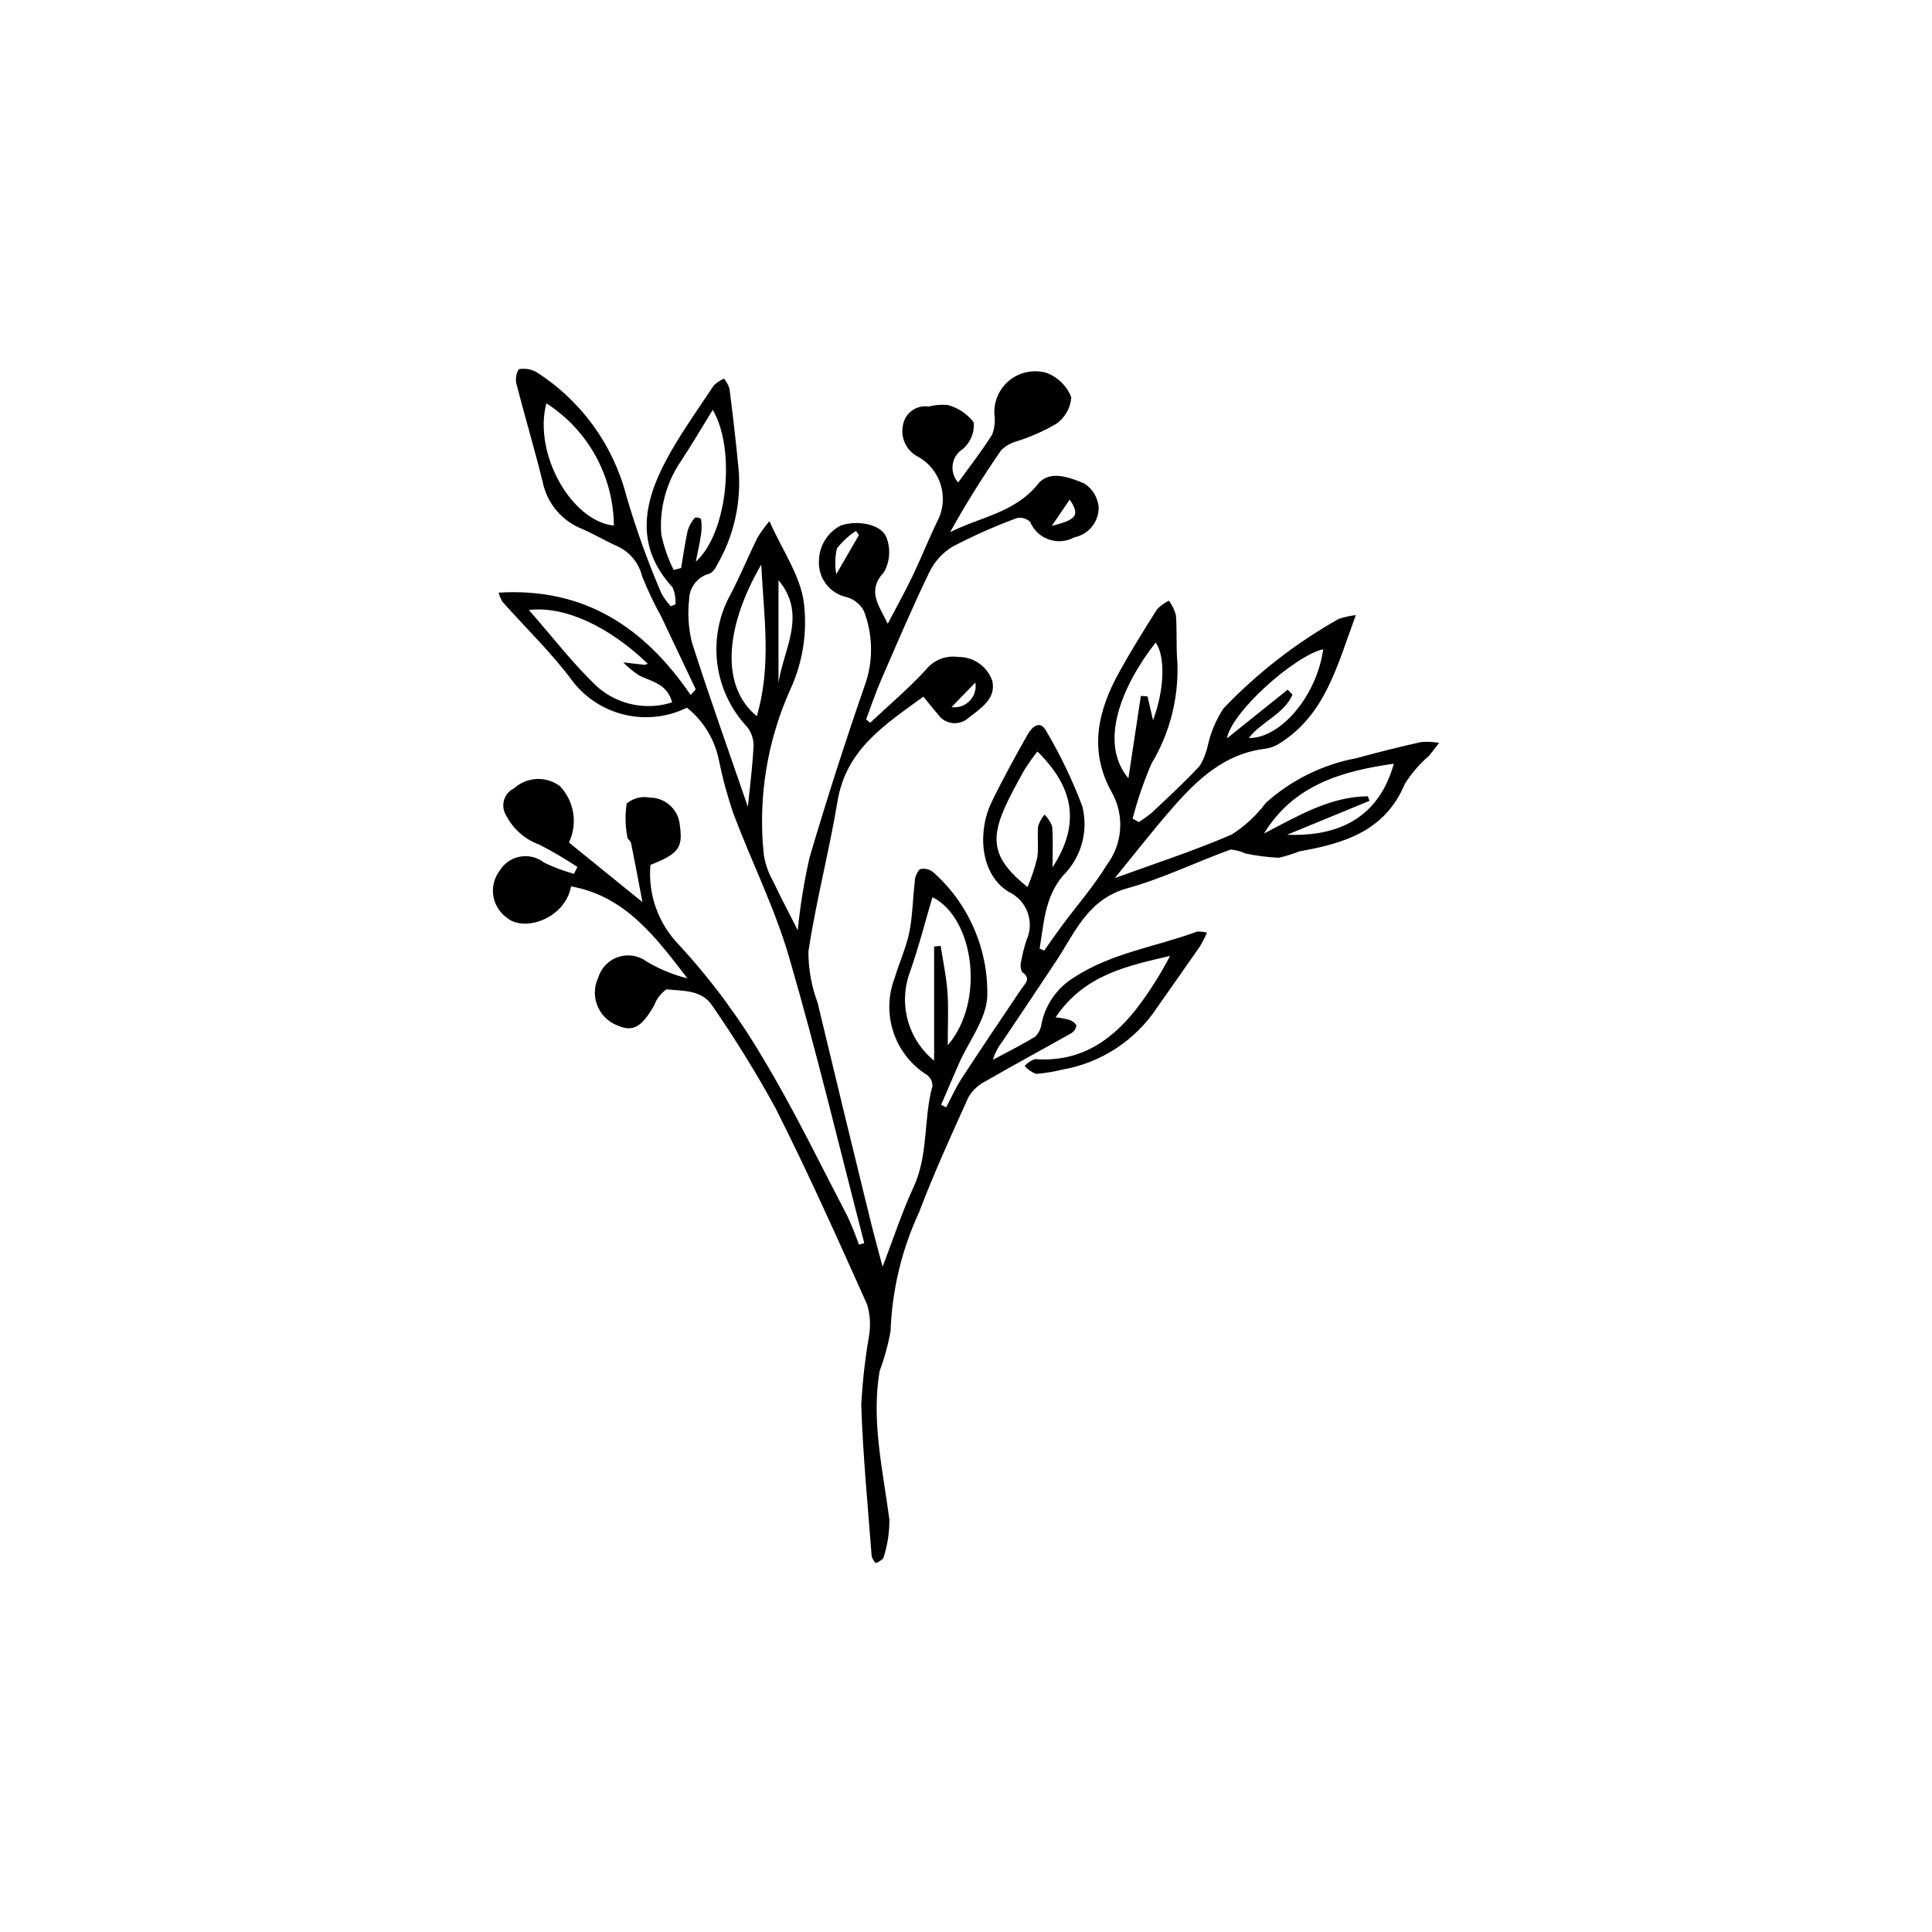
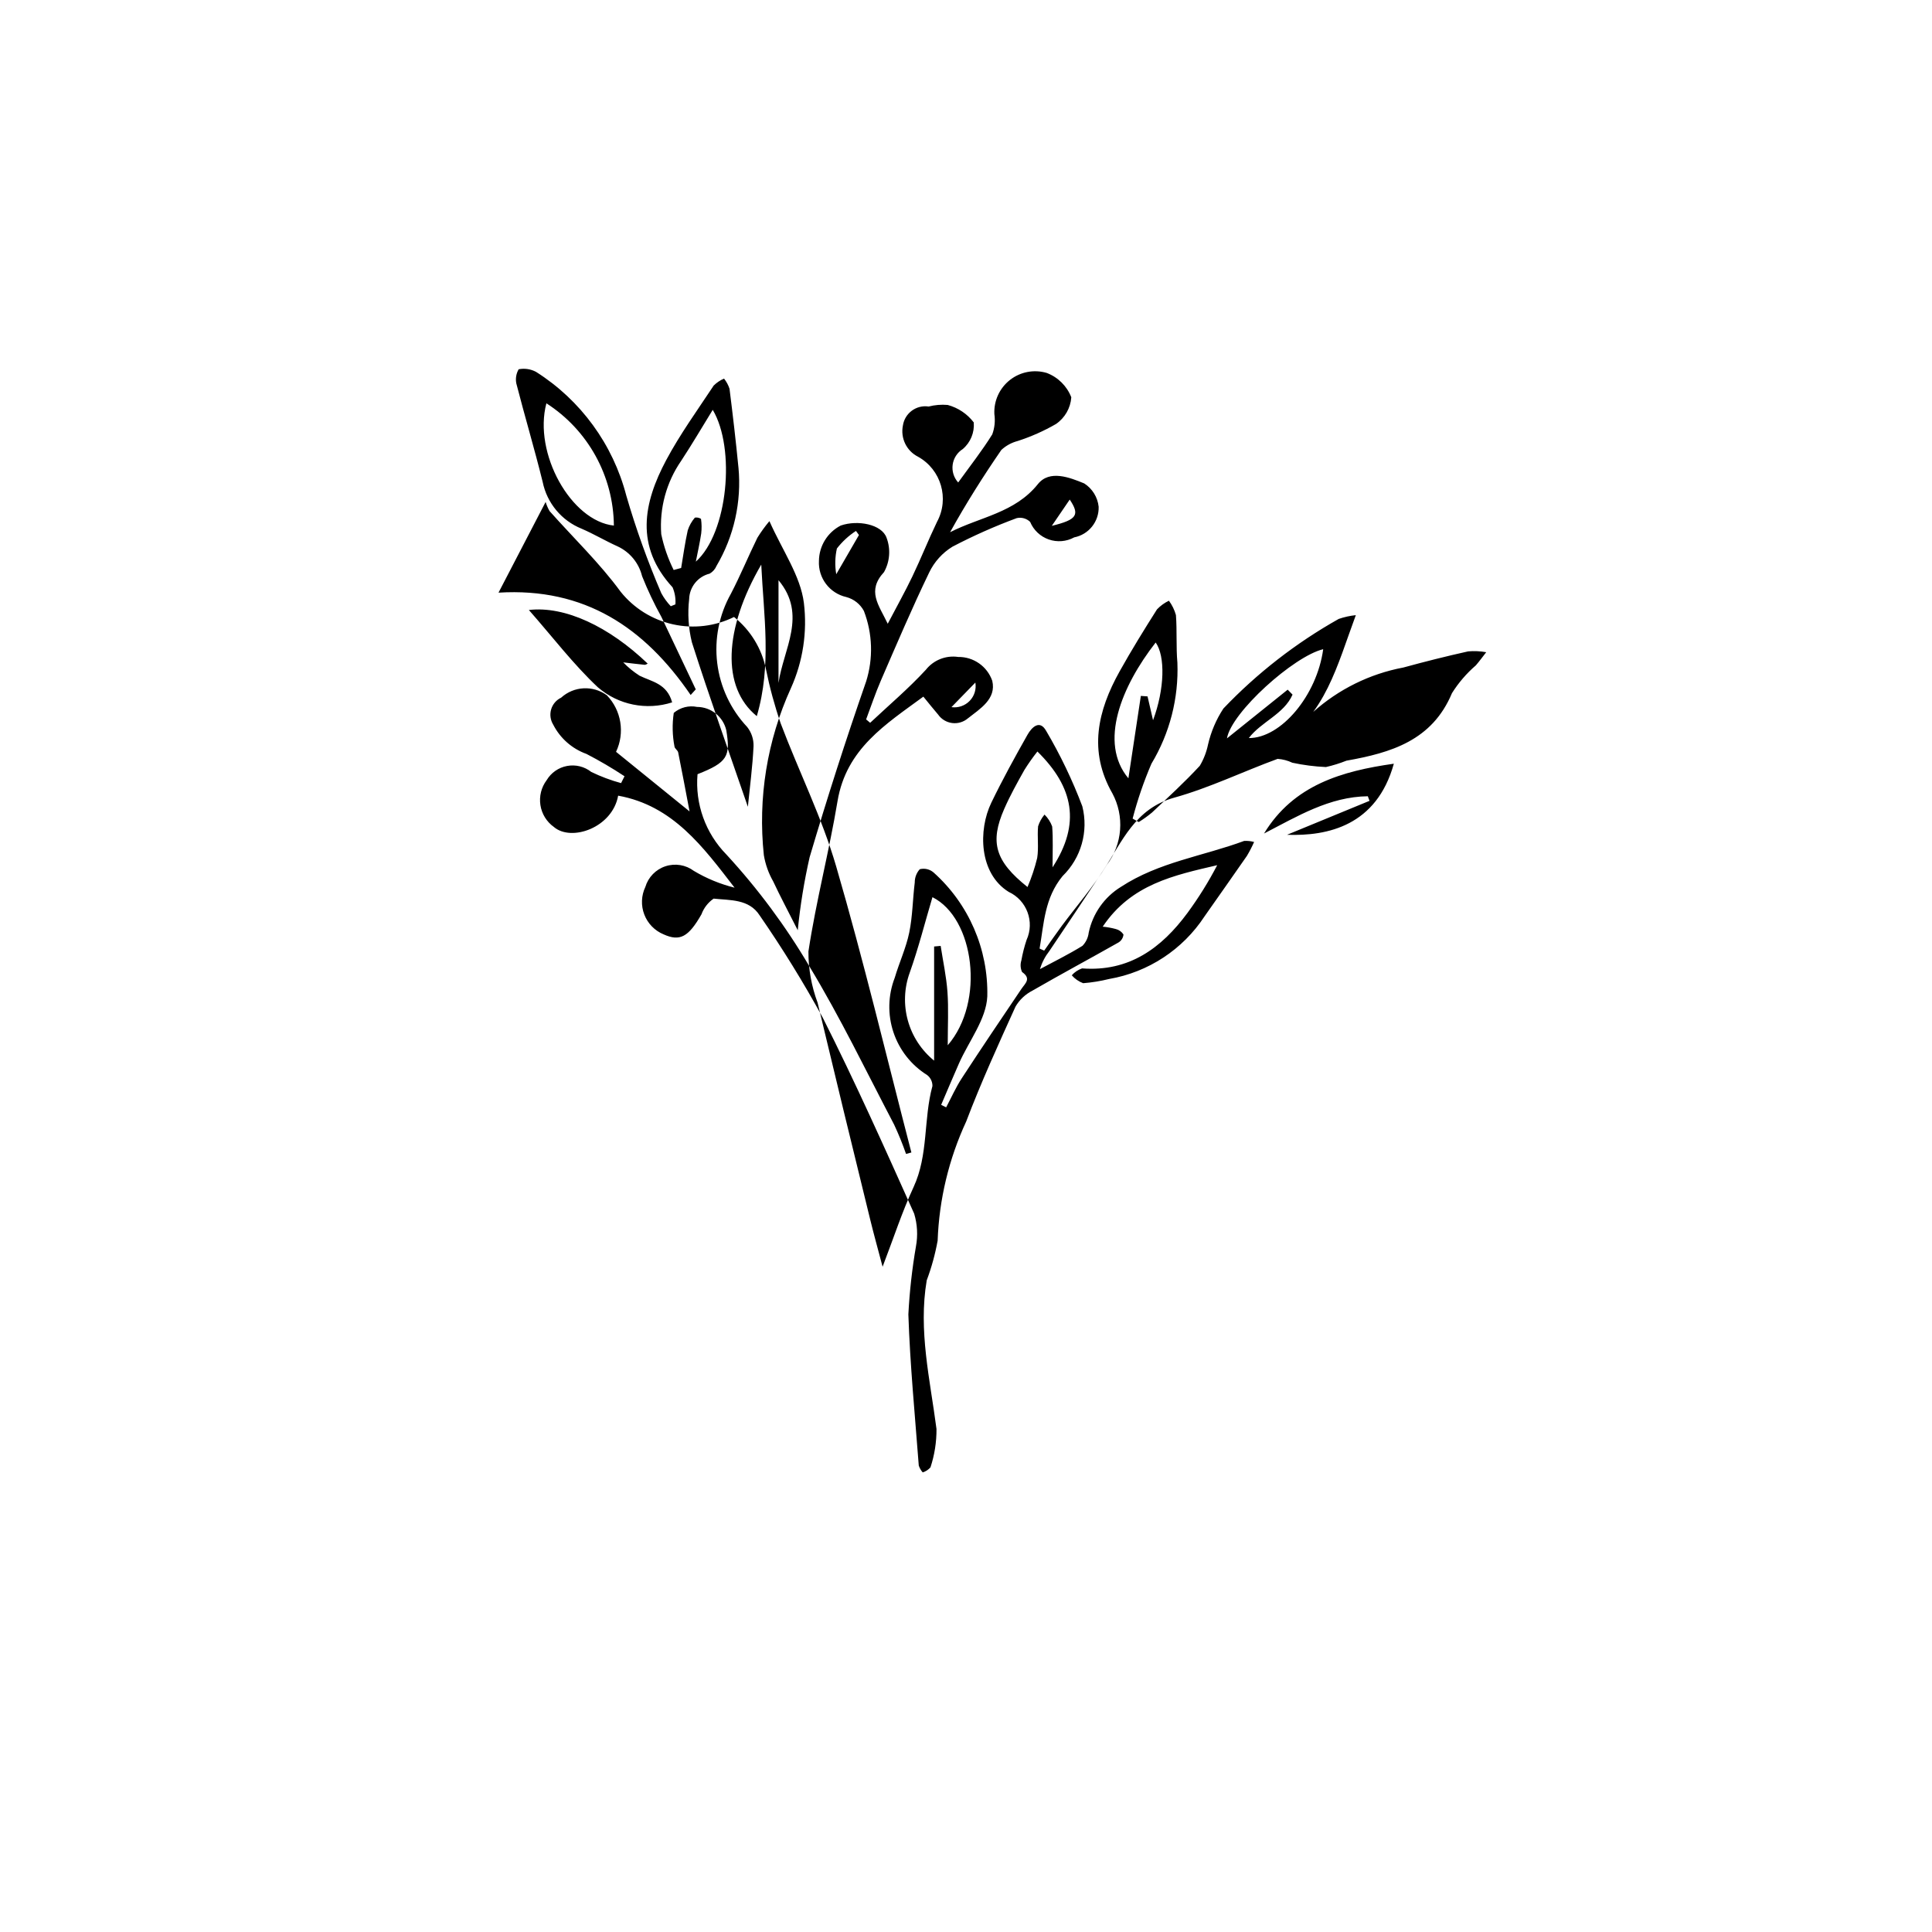
<svg xmlns="http://www.w3.org/2000/svg" fill="#000000" width="800px" height="800px" version="1.1" viewBox="144 144 512 512">
-   <path d="m276.11 301.06c22.836-1.406 38.703 9.25 50.922 27.121l1.352-1.492c-3.035-6.398-6.066-12.801-9.105-19.199v0.004c-1.934-3.492-3.644-7.102-5.121-10.809-0.852-3.484-3.242-6.387-6.496-7.894-3.227-1.449-6.285-3.281-9.535-4.68-5.305-2.137-9.18-6.797-10.316-12.402-2.16-8.75-4.75-17.398-6.992-26.133h0.004c-0.246-1.273-0.023-2.594 0.629-3.715 1.566-0.309 3.191-0.066 4.598 0.684 11.844 7.5 20.391 19.219 23.922 32.785 2.559 8.801 5.656 17.434 9.273 25.852 0.684 1.266 1.527 2.43 2.519 3.473l1.227-0.488c0.113-1.547-0.145-3.098-0.754-4.519-9.988-10.836-7.762-22.344-1.676-33.738 3.668-6.863 8.277-13.227 12.578-19.738l-0.004 0.004c0.793-0.781 1.723-1.406 2.742-1.844 0.641 0.805 1.133 1.715 1.453 2.691 0.875 6.953 1.688 13.914 2.367 20.891h0.004c0.852 9.074-1.184 18.191-5.812 26.043-0.363 0.867-1 1.59-1.812 2.059-3.129 0.766-5.356 3.531-5.445 6.75-0.438 3.828-0.195 7.703 0.723 11.445 4.664 14.605 9.836 29.047 14.836 43.59 0.523-5.227 1.238-10.613 1.504-16.023 0.059-1.848-0.535-3.66-1.676-5.113-4.387-4.66-7.172-10.602-7.949-16.953-0.777-6.356 0.492-12.789 3.629-18.371 2.516-4.836 4.598-9.898 6.996-14.797h-0.004c0.961-1.559 2.035-3.043 3.211-4.441 3.488 7.848 8.234 14.512 9.133 21.66 0.938 7.711-0.25 15.531-3.438 22.613-6.309 13.848-8.785 29.133-7.168 44.262 0.41 2.434 1.242 4.773 2.461 6.914 1.867 3.988 3.945 7.879 6.519 12.965h0.004c0.645-6.504 1.695-12.957 3.141-19.328 4.621-15.637 9.609-31.16 14.969-46.57h0.004c1.926-6.129 1.719-12.734-0.594-18.73-0.977-1.809-2.656-3.133-4.644-3.664-4.434-0.996-7.5-5.043-7.262-9.582 0.039-3.949 2.266-7.559 5.777-9.371 4.484-1.559 10.906-0.336 12.152 3.258 1.117 2.977 0.871 6.293-0.676 9.07-4.625 5.023-1.426 8.648 0.98 13.699 2.418-4.621 4.606-8.52 6.531-12.543 2.285-4.769 4.231-9.699 6.527-14.461 3.336-6.16 1.09-13.859-5.031-17.262-3.047-1.539-4.688-4.922-4.008-8.266 0.492-3.273 3.543-5.527 6.816-5.035 1.648-0.422 3.352-0.562 5.047-0.418 2.754 0.734 5.188 2.363 6.914 4.629 0.223 2.688-0.863 5.316-2.914 7.062-1.461 0.918-2.441 2.434-2.676 4.144-0.234 1.711 0.301 3.434 1.465 4.711 3.16-4.383 6.336-8.414 9.027-12.746 0.633-1.719 0.824-3.57 0.559-5.383-0.172-3.504 1.367-6.867 4.125-9.035 2.754-2.164 6.391-2.859 9.75-1.867 2.988 1.133 5.356 3.481 6.512 6.457-0.199 2.848-1.691 5.453-4.047 7.07-3.219 1.859-6.629 3.375-10.172 4.516-1.613 0.422-3.098 1.23-4.32 2.363-4.828 7.012-9.375 14.211-13.582 21.805 7.949-4.059 17.148-5.109 23.27-12.75 3.098-3.867 8.406-1.77 12.301-0.168h-0.004c2.133 1.375 3.535 3.641 3.805 6.164 0.121 3.93-2.625 7.367-6.481 8.121-2.074 1.133-4.527 1.332-6.754 0.547-2.227-0.781-4.016-2.469-4.922-4.648-0.938-0.914-2.273-1.289-3.551-1-5.828 2.156-11.512 4.68-17.02 7.559-2.684 1.641-4.836 4.027-6.191 6.867-4.539 9.398-8.629 19.016-12.785 28.594-1.465 3.371-2.625 6.875-3.922 10.32l1.07 0.902c4.957-4.656 10.172-9.07 14.766-14.059 2.047-2.582 5.312-3.871 8.566-3.391 4.055-0.059 7.688 2.484 9.023 6.312 1.148 4.84-3.266 7.438-6.457 9.961h-0.004c-1.152 0.98-2.668 1.43-4.172 1.238-1.504-0.195-2.856-1.012-3.723-2.258-1.211-1.395-2.352-2.848-3.902-4.738-9.938 7.309-20.43 13.785-22.746 27.711-2.215 13.324-5.684 26.441-7.707 39.789h-0.004c-0.02 4.644 0.805 9.254 2.43 13.605 4.59 19.191 9.238 38.367 13.953 57.527 0.945 3.867 2.019 7.707 3.273 12.453 2.93-7.629 5.164-14.555 8.207-21.105 3.973-8.566 2.594-17.996 5-26.785v0.004c0.02-1.133-0.496-2.211-1.391-2.906-4.211-2.625-7.371-6.637-8.941-11.344-1.57-4.707-1.449-9.812 0.34-14.438 1.188-4.023 3-7.898 3.844-11.98 0.895-4.336 0.914-8.848 1.461-13.262-0.012-1.305 0.461-2.562 1.328-3.531 1.289-0.328 2.652-0.004 3.66 0.859 9.324 8.336 14.527 20.336 14.238 32.84-0.266 6.035-4.906 11.875-7.527 17.816-1.602 3.625-3.133 7.281-4.699 10.926l1.324 0.664c1.363-2.57 2.543-5.262 4.125-7.688 5.18-7.941 10.484-15.801 15.789-23.656 1.023-1.516 2.742-2.738 0.203-4.523-0.441-0.965-0.508-2.055-0.188-3.066 0.328-1.84 0.789-3.652 1.379-5.426 2.191-4.828 0.07-10.523-4.746-12.746-7.879-4.894-8.09-16.406-4.594-23.633 2.965-6.129 6.25-12.109 9.605-18.035 1.066-1.883 3.211-4.113 4.934-0.98h0.004c3.758 6.375 6.961 13.059 9.578 19.98 1.676 6.656-0.32 13.699-5.238 18.488-4.801 5.848-4.93 12.578-6.09 19.207l1.219 0.543c1.562-2.203 3.09-4.438 4.699-6.606 3.988-5.367 8.438-10.453 11.914-16.133 2.023-2.684 3.238-5.891 3.496-9.242 0.262-3.352-0.441-6.707-2.027-9.672-6.426-11.211-3.914-21.914 1.906-32.348 3.117-5.586 6.484-11.035 9.91-16.438 0.902-0.945 1.973-1.723 3.156-2.289 0.844 1.141 1.473 2.43 1.859 3.801 0.316 4.195 0.016 8.441 0.387 12.629v-0.004c0.363 9.406-2.027 18.707-6.879 26.77-2.027 4.715-3.691 9.574-4.984 14.543l1.625 0.918c1.227-0.758 2.394-1.598 3.504-2.519 4.297-4.059 8.668-8.059 12.672-12.391 1.035-1.742 1.773-3.644 2.18-5.625 0.781-3.398 2.16-6.633 4.07-9.547 8.953-9.391 19.25-17.391 30.559-23.746 1.469-0.508 2.992-0.844 4.539-1.004-4.988 13.418-8.031 26.477-20.402 34.102h-0.004c-1.055 0.668-2.242 1.105-3.481 1.285-10.918 1.27-18.211 8.238-24.926 15.953-5.281 6.066-10.223 12.426-15.066 18.344 10.207-3.723 20.812-7.141 30.988-11.547h-0.004c3.504-2.223 6.574-5.07 9.055-8.398 6.758-6.059 15.047-10.152 23.965-11.828 5.684-1.555 11.402-2.996 17.152-4.273 1.602-0.141 3.211-0.066 4.793 0.219-0.914 1.164-1.781 2.371-2.75 3.488-2.461 2.125-4.594 4.606-6.324 7.359-5.262 12.578-16.152 15.797-27.957 17.898h-0.004c-1.77 0.703-3.59 1.27-5.445 1.688-2.996-0.133-5.973-0.516-8.902-1.145-1.223-0.582-2.547-0.93-3.902-1.02-9.164 3.348-18.035 7.676-27.395 10.277-10.422 2.894-13.789 11.66-18.816 19.281-4.723 7.156-9.512 14.262-14.289 21.379v-0.004c-1.113 1.43-1.957 3.051-2.488 4.785 3.777-2.027 7.633-3.918 11.27-6.172 0.93-0.953 1.512-2.188 1.66-3.508 1.062-5.039 4.148-9.426 8.539-12.121 10.055-6.586 21.777-8.141 32.656-12.176 0.887-0.047 1.777 0.047 2.633 0.281-0.559 1.266-1.195 2.496-1.906 3.688-3.715 5.371-7.496 10.691-11.242 16.043h0.004c-5.769 8.789-14.918 14.789-25.277 16.578-2.258 0.559-4.562 0.934-6.883 1.117-1.164-0.438-2.203-1.156-3.016-2.098 0.738-0.832 1.676-1.461 2.723-1.824 12.445 0.945 21.039-5.348 27.957-14.723 2.938-4.004 5.566-8.227 7.859-12.629-11.391 2.672-22.758 4.996-30.336 16.289l0.004 0.004c1.172 0.109 2.336 0.32 3.477 0.629 0.832 0.211 1.551 0.727 2.019 1.445-0.082 0.875-0.57 1.664-1.324 2.117-7.57 4.289-15.246 8.398-22.781 12.75v0.004c-1.879 0.949-3.445 2.422-4.508 4.242-4.566 10.062-9.152 20.141-13.074 30.461-4.594 9.91-7.164 20.637-7.562 31.555-0.648 3.59-1.617 7.113-2.894 10.527-2.258 13.316 0.895 26.297 2.59 39.391v0.004c0.023 3.453-0.516 6.891-1.598 10.172-0.551 0.617-1.258 1.078-2.047 1.332-0.473-0.527-0.828-1.145-1.051-1.816-1.012-13.348-2.312-26.688-2.758-40.055 0.312-6.051 0.988-12.078 2.016-18.051 0.531-2.879 0.367-5.844-0.477-8.648-7.832-17.465-15.656-34.953-24.273-52.035h-0.004c-5.086-9.293-10.656-18.312-16.684-27.027-2.816-4.375-7.852-3.953-12.188-4.43h0.004c-1.477 1.023-2.606 2.477-3.227 4.164-3.43 6.012-5.703 7.266-10.059 5.297-2.344-0.98-4.184-2.875-5.09-5.246-0.91-2.371-0.809-5.008 0.277-7.305 0.773-2.586 2.758-4.633 5.32-5.481 2.562-0.848 5.379-0.391 7.543 1.227 3.356 2.004 6.992 3.5 10.785 4.445-8.324-10.777-16.328-21.766-30.852-24.383-1.527 8.484-12.375 12.277-17.027 8.301h0.004c-1.926-1.371-3.219-3.461-3.578-5.797-0.363-2.336 0.234-4.719 1.652-6.609 1.18-1.977 3.152-3.352 5.418-3.769 2.262-0.422 4.598 0.16 6.406 1.586 2.535 1.23 5.184 2.223 7.902 2.961l0.91-1.816c-3.254-2.152-6.621-4.125-10.086-5.918-3.824-1.375-6.977-4.156-8.82-7.777-0.742-1.207-0.938-2.672-0.539-4.031 0.402-1.363 1.363-2.488 2.641-3.098 3.375-3.066 8.441-3.336 12.121-0.641 3.852 4 4.82 9.973 2.438 14.988l19.48 15.793c-1.082-5.684-2.008-10.668-3.016-15.641-0.113-0.562-0.934-1.016-0.977-1.559v0.004c-0.57-2.938-0.633-5.953-0.191-8.91 1.707-1.445 3.977-2.031 6.168-1.586 3.707 0.02 6.918 2.586 7.754 6.199 1.133 6.875 0.34 8.504-7.621 11.629h-0.004c-0.676 7.875 2.117 15.648 7.652 21.289 8.348 9.062 15.711 18.98 21.969 29.598 8.215 13.559 15.113 27.918 22.48 41.98 1.184 2.535 2.238 5.125 3.156 7.766l1.418-0.383c-6.574-25.301-12.629-50.75-19.938-75.836-3.773-12.945-9.91-25.191-14.691-37.859v0.004c-1.617-4.703-2.922-9.504-3.91-14.379-1.105-5.465-4.102-10.363-8.461-13.84-5.019 2.473-10.734 3.16-16.199 1.941-5.465-1.215-10.348-4.262-13.848-8.629-5.586-7.633-12.527-14.273-18.836-21.379-0.438-0.766-0.793-1.574-1.047-2.418zm46.422-6.008 1.98-0.531c0.562-3.32 1.012-6.664 1.742-9.949l-0.004 0.004c0.398-1.25 1.043-2.402 1.898-3.398 0.562-0.098 1.141 0.02 1.625 0.324 0.188 1.281 0.207 2.586 0.055 3.875-0.375 2.504-0.941 4.981-1.426 7.465 8.535-7.641 10.559-30.02 4.481-40.23-2.863 4.648-5.5 9.16-8.371 13.52l-0.004 0.004c-3.918 5.684-5.777 12.535-5.273 19.422 0.688 3.297 1.797 6.488 3.297 9.5zm72.629 125.95c9.973-11.562 7.035-33.699-4.051-39.242-1.977 6.644-3.684 13.43-6.019 19.992-1.484 4.078-1.656 8.516-0.5 12.695 1.16 4.184 3.594 7.898 6.961 10.633v-30.25l1.734-0.156c0.625 4.066 1.508 8.117 1.801 12.207 0.316 4.379 0.074 8.805 0.074 14.121zm27.773-47.148c7.527-11.57 5.594-21.254-4.012-30.699v0.004c-1.238 1.562-2.387 3.195-3.445 4.883-1.902 3.391-3.809 6.805-5.359 10.359-3.836 8.781-2.441 13.793 6.188 20.672h-0.004c1.066-2.492 1.926-5.066 2.566-7.703 0.438-2.742-0.02-5.617 0.238-8.406v0.004c0.363-1.133 0.941-2.184 1.703-3.094 0.898 0.887 1.594 1.961 2.027 3.144 0.27 3.348 0.098 6.734 0.098 10.836zm-100.81-43.719c-1.383-5.016-5.394-5.469-8.637-7.07-1.574-1.008-3.027-2.191-4.328-3.531 1.906 0.223 3.812 0.465 5.723 0.652v0.004c0.273-0.051 0.531-0.164 0.758-0.328-10.227-9.805-21.918-15.332-31.484-14.207 6.34 7.207 11.809 14.414 18.316 20.516v-0.004c5.414 4.652 12.859 6.152 19.652 3.969zm-33.324-79.258c-3.516 13.266 6.555 31.211 17.883 32.406-0.121-13.125-6.844-25.309-17.883-32.406zm190.18 114.01c8.812-4.543 17.328-9.758 27.508-9.871l0.445 1.215-21.859 8.996c10.832 0.395 23.742-2.43 28.309-18.836-13.688 1.941-26.551 5.594-34.402 18.496zm-134.42-31.102c3.977-13.527 1.828-26.551 1.18-40.16-9.949 17.117-10.574 32.531-1.18 40.16zm130.39 5.809c8.543 0.047 18.051-11.312 19.711-23.547-7.793 1.852-24.363 16.75-25.504 23.633l16.09-12.91 1.293 1.312c-2.289 5.199-8.305 7.18-11.59 11.512zm-31.914 10.668c1.223-8.098 2.262-14.965 3.301-21.836l1.773 0.125c0.441 1.906 0.883 3.812 1.461 6.32 3.082-8.27 3.269-16.977 0.695-20.602-9.062 11.625-15.164 26.504-7.231 35.992zm-92.723-25.273c1.281-8.934 7.688-18.043 0-27.227zm21.32-39.207-0.797-1.078c-1.93 1.258-3.637 2.832-5.051 4.656-0.5 2.238-0.559 4.555-0.168 6.816 2.492-4.309 4.254-7.352 6.016-10.395zm51.105-2.426c6.711-1.641 7.465-2.898 4.75-6.965-1.457 2.137-2.758 4.047-4.746 6.961zm-20.258 41.531-6.336 6.512c1.777 0.25 3.57-0.363 4.82-1.648 1.254-1.289 1.816-3.094 1.516-4.863z" />
+   <path d="m276.11 301.06c22.836-1.406 38.703 9.25 50.922 27.121l1.352-1.492c-3.035-6.398-6.066-12.801-9.105-19.199v0.004c-1.934-3.492-3.644-7.102-5.121-10.809-0.852-3.484-3.242-6.387-6.496-7.894-3.227-1.449-6.285-3.281-9.535-4.68-5.305-2.137-9.18-6.797-10.316-12.402-2.16-8.75-4.75-17.398-6.992-26.133h0.004c-0.246-1.273-0.023-2.594 0.629-3.715 1.566-0.309 3.191-0.066 4.598 0.684 11.844 7.5 20.391 19.219 23.922 32.785 2.559 8.801 5.656 17.434 9.273 25.852 0.684 1.266 1.527 2.43 2.519 3.473l1.227-0.488c0.113-1.547-0.145-3.098-0.754-4.519-9.988-10.836-7.762-22.344-1.676-33.738 3.668-6.863 8.277-13.227 12.578-19.738l-0.004 0.004c0.793-0.781 1.723-1.406 2.742-1.844 0.641 0.805 1.133 1.715 1.453 2.691 0.875 6.953 1.688 13.914 2.367 20.891h0.004c0.852 9.074-1.184 18.191-5.812 26.043-0.363 0.867-1 1.59-1.812 2.059-3.129 0.766-5.356 3.531-5.445 6.75-0.438 3.828-0.195 7.703 0.723 11.445 4.664 14.605 9.836 29.047 14.836 43.59 0.523-5.227 1.238-10.613 1.504-16.023 0.059-1.848-0.535-3.66-1.676-5.113-4.387-4.66-7.172-10.602-7.949-16.953-0.777-6.356 0.492-12.789 3.629-18.371 2.516-4.836 4.598-9.898 6.996-14.797h-0.004c0.961-1.559 2.035-3.043 3.211-4.441 3.488 7.848 8.234 14.512 9.133 21.66 0.938 7.711-0.25 15.531-3.438 22.613-6.309 13.848-8.785 29.133-7.168 44.262 0.41 2.434 1.242 4.773 2.461 6.914 1.867 3.988 3.945 7.879 6.519 12.965h0.004c0.645-6.504 1.695-12.957 3.141-19.328 4.621-15.637 9.609-31.16 14.969-46.57h0.004c1.926-6.129 1.719-12.734-0.594-18.73-0.977-1.809-2.656-3.133-4.644-3.664-4.434-0.996-7.5-5.043-7.262-9.582 0.039-3.949 2.266-7.559 5.777-9.371 4.484-1.559 10.906-0.336 12.152 3.258 1.117 2.977 0.871 6.293-0.676 9.07-4.625 5.023-1.426 8.648 0.98 13.699 2.418-4.621 4.606-8.52 6.531-12.543 2.285-4.769 4.231-9.699 6.527-14.461 3.336-6.16 1.09-13.859-5.031-17.262-3.047-1.539-4.688-4.922-4.008-8.266 0.492-3.273 3.543-5.527 6.816-5.035 1.648-0.422 3.352-0.562 5.047-0.418 2.754 0.734 5.188 2.363 6.914 4.629 0.223 2.688-0.863 5.316-2.914 7.062-1.461 0.918-2.441 2.434-2.676 4.144-0.234 1.711 0.301 3.434 1.465 4.711 3.16-4.383 6.336-8.414 9.027-12.746 0.633-1.719 0.824-3.57 0.559-5.383-0.172-3.504 1.367-6.867 4.125-9.035 2.754-2.164 6.391-2.859 9.75-1.867 2.988 1.133 5.356 3.481 6.512 6.457-0.199 2.848-1.691 5.453-4.047 7.07-3.219 1.859-6.629 3.375-10.172 4.516-1.613 0.422-3.098 1.23-4.32 2.363-4.828 7.012-9.375 14.211-13.582 21.805 7.949-4.059 17.148-5.109 23.27-12.75 3.098-3.867 8.406-1.77 12.301-0.168h-0.004c2.133 1.375 3.535 3.641 3.805 6.164 0.121 3.93-2.625 7.367-6.481 8.121-2.074 1.133-4.527 1.332-6.754 0.547-2.227-0.781-4.016-2.469-4.922-4.648-0.938-0.914-2.273-1.289-3.551-1-5.828 2.156-11.512 4.68-17.02 7.559-2.684 1.641-4.836 4.027-6.191 6.867-4.539 9.398-8.629 19.016-12.785 28.594-1.465 3.371-2.625 6.875-3.922 10.32l1.07 0.902c4.957-4.656 10.172-9.07 14.766-14.059 2.047-2.582 5.312-3.871 8.566-3.391 4.055-0.059 7.688 2.484 9.023 6.312 1.148 4.84-3.266 7.438-6.457 9.961h-0.004c-1.152 0.98-2.668 1.43-4.172 1.238-1.504-0.195-2.856-1.012-3.723-2.258-1.211-1.395-2.352-2.848-3.902-4.738-9.938 7.309-20.43 13.785-22.746 27.711-2.215 13.324-5.684 26.441-7.707 39.789h-0.004c-0.02 4.644 0.805 9.254 2.43 13.605 4.59 19.191 9.238 38.367 13.953 57.527 0.945 3.867 2.019 7.707 3.273 12.453 2.93-7.629 5.164-14.555 8.207-21.105 3.973-8.566 2.594-17.996 5-26.785v0.004c0.02-1.133-0.496-2.211-1.391-2.906-4.211-2.625-7.371-6.637-8.941-11.344-1.57-4.707-1.449-9.812 0.34-14.438 1.188-4.023 3-7.898 3.844-11.98 0.895-4.336 0.914-8.848 1.461-13.262-0.012-1.305 0.461-2.562 1.328-3.531 1.289-0.328 2.652-0.004 3.66 0.859 9.324 8.336 14.527 20.336 14.238 32.84-0.266 6.035-4.906 11.875-7.527 17.816-1.602 3.625-3.133 7.281-4.699 10.926l1.324 0.664c1.363-2.57 2.543-5.262 4.125-7.688 5.18-7.941 10.484-15.801 15.789-23.656 1.023-1.516 2.742-2.738 0.203-4.523-0.441-0.965-0.508-2.055-0.188-3.066 0.328-1.84 0.789-3.652 1.379-5.426 2.191-4.828 0.07-10.523-4.746-12.746-7.879-4.894-8.09-16.406-4.594-23.633 2.965-6.129 6.25-12.109 9.605-18.035 1.066-1.883 3.211-4.113 4.934-0.98h0.004c3.758 6.375 6.961 13.059 9.578 19.98 1.676 6.656-0.32 13.699-5.238 18.488-4.801 5.848-4.93 12.578-6.09 19.207l1.219 0.543c1.562-2.203 3.09-4.438 4.699-6.606 3.988-5.367 8.438-10.453 11.914-16.133 2.023-2.684 3.238-5.891 3.496-9.242 0.262-3.352-0.441-6.707-2.027-9.672-6.426-11.211-3.914-21.914 1.906-32.348 3.117-5.586 6.484-11.035 9.91-16.438 0.902-0.945 1.973-1.723 3.156-2.289 0.844 1.141 1.473 2.43 1.859 3.801 0.316 4.195 0.016 8.441 0.387 12.629v-0.004c0.363 9.406-2.027 18.707-6.879 26.77-2.027 4.715-3.691 9.574-4.984 14.543l1.625 0.918c1.227-0.758 2.394-1.598 3.504-2.519 4.297-4.059 8.668-8.059 12.672-12.391 1.035-1.742 1.773-3.644 2.18-5.625 0.781-3.398 2.16-6.633 4.07-9.547 8.953-9.391 19.25-17.391 30.559-23.746 1.469-0.508 2.992-0.844 4.539-1.004-4.988 13.418-8.031 26.477-20.402 34.102h-0.004h-0.004c3.504-2.223 6.574-5.07 9.055-8.398 6.758-6.059 15.047-10.152 23.965-11.828 5.684-1.555 11.402-2.996 17.152-4.273 1.602-0.141 3.211-0.066 4.793 0.219-0.914 1.164-1.781 2.371-2.75 3.488-2.461 2.125-4.594 4.606-6.324 7.359-5.262 12.578-16.152 15.797-27.957 17.898h-0.004c-1.77 0.703-3.59 1.27-5.445 1.688-2.996-0.133-5.973-0.516-8.902-1.145-1.223-0.582-2.547-0.93-3.902-1.02-9.164 3.348-18.035 7.676-27.395 10.277-10.422 2.894-13.789 11.66-18.816 19.281-4.723 7.156-9.512 14.262-14.289 21.379v-0.004c-1.113 1.43-1.957 3.051-2.488 4.785 3.777-2.027 7.633-3.918 11.27-6.172 0.93-0.953 1.512-2.188 1.66-3.508 1.062-5.039 4.148-9.426 8.539-12.121 10.055-6.586 21.777-8.141 32.656-12.176 0.887-0.047 1.777 0.047 2.633 0.281-0.559 1.266-1.195 2.496-1.906 3.688-3.715 5.371-7.496 10.691-11.242 16.043h0.004c-5.769 8.789-14.918 14.789-25.277 16.578-2.258 0.559-4.562 0.934-6.883 1.117-1.164-0.438-2.203-1.156-3.016-2.098 0.738-0.832 1.676-1.461 2.723-1.824 12.445 0.945 21.039-5.348 27.957-14.723 2.938-4.004 5.566-8.227 7.859-12.629-11.391 2.672-22.758 4.996-30.336 16.289l0.004 0.004c1.172 0.109 2.336 0.32 3.477 0.629 0.832 0.211 1.551 0.727 2.019 1.445-0.082 0.875-0.57 1.664-1.324 2.117-7.57 4.289-15.246 8.398-22.781 12.75v0.004c-1.879 0.949-3.445 2.422-4.508 4.242-4.566 10.062-9.152 20.141-13.074 30.461-4.594 9.91-7.164 20.637-7.562 31.555-0.648 3.59-1.617 7.113-2.894 10.527-2.258 13.316 0.895 26.297 2.59 39.391v0.004c0.023 3.453-0.516 6.891-1.598 10.172-0.551 0.617-1.258 1.078-2.047 1.332-0.473-0.527-0.828-1.145-1.051-1.816-1.012-13.348-2.312-26.688-2.758-40.055 0.312-6.051 0.988-12.078 2.016-18.051 0.531-2.879 0.367-5.844-0.477-8.648-7.832-17.465-15.656-34.953-24.273-52.035h-0.004c-5.086-9.293-10.656-18.312-16.684-27.027-2.816-4.375-7.852-3.953-12.188-4.43h0.004c-1.477 1.023-2.606 2.477-3.227 4.164-3.43 6.012-5.703 7.266-10.059 5.297-2.344-0.98-4.184-2.875-5.09-5.246-0.91-2.371-0.809-5.008 0.277-7.305 0.773-2.586 2.758-4.633 5.32-5.481 2.562-0.848 5.379-0.391 7.543 1.227 3.356 2.004 6.992 3.5 10.785 4.445-8.324-10.777-16.328-21.766-30.852-24.383-1.527 8.484-12.375 12.277-17.027 8.301h0.004c-1.926-1.371-3.219-3.461-3.578-5.797-0.363-2.336 0.234-4.719 1.652-6.609 1.18-1.977 3.152-3.352 5.418-3.769 2.262-0.422 4.598 0.16 6.406 1.586 2.535 1.23 5.184 2.223 7.902 2.961l0.91-1.816c-3.254-2.152-6.621-4.125-10.086-5.918-3.824-1.375-6.977-4.156-8.82-7.777-0.742-1.207-0.938-2.672-0.539-4.031 0.402-1.363 1.363-2.488 2.641-3.098 3.375-3.066 8.441-3.336 12.121-0.641 3.852 4 4.82 9.973 2.438 14.988l19.48 15.793c-1.082-5.684-2.008-10.668-3.016-15.641-0.113-0.562-0.934-1.016-0.977-1.559v0.004c-0.57-2.938-0.633-5.953-0.191-8.91 1.707-1.445 3.977-2.031 6.168-1.586 3.707 0.02 6.918 2.586 7.754 6.199 1.133 6.875 0.34 8.504-7.621 11.629h-0.004c-0.676 7.875 2.117 15.648 7.652 21.289 8.348 9.062 15.711 18.98 21.969 29.598 8.215 13.559 15.113 27.918 22.48 41.98 1.184 2.535 2.238 5.125 3.156 7.766l1.418-0.383c-6.574-25.301-12.629-50.75-19.938-75.836-3.773-12.945-9.91-25.191-14.691-37.859v0.004c-1.617-4.703-2.922-9.504-3.91-14.379-1.105-5.465-4.102-10.363-8.461-13.84-5.019 2.473-10.734 3.16-16.199 1.941-5.465-1.215-10.348-4.262-13.848-8.629-5.586-7.633-12.527-14.273-18.836-21.379-0.438-0.766-0.793-1.574-1.047-2.418zm46.422-6.008 1.98-0.531c0.562-3.32 1.012-6.664 1.742-9.949l-0.004 0.004c0.398-1.25 1.043-2.402 1.898-3.398 0.562-0.098 1.141 0.02 1.625 0.324 0.188 1.281 0.207 2.586 0.055 3.875-0.375 2.504-0.941 4.981-1.426 7.465 8.535-7.641 10.559-30.02 4.481-40.23-2.863 4.648-5.5 9.16-8.371 13.52l-0.004 0.004c-3.918 5.684-5.777 12.535-5.273 19.422 0.688 3.297 1.797 6.488 3.297 9.5zm72.629 125.95c9.973-11.562 7.035-33.699-4.051-39.242-1.977 6.644-3.684 13.43-6.019 19.992-1.484 4.078-1.656 8.516-0.5 12.695 1.16 4.184 3.594 7.898 6.961 10.633v-30.25l1.734-0.156c0.625 4.066 1.508 8.117 1.801 12.207 0.316 4.379 0.074 8.805 0.074 14.121zm27.773-47.148c7.527-11.57 5.594-21.254-4.012-30.699v0.004c-1.238 1.562-2.387 3.195-3.445 4.883-1.902 3.391-3.809 6.805-5.359 10.359-3.836 8.781-2.441 13.793 6.188 20.672h-0.004c1.066-2.492 1.926-5.066 2.566-7.703 0.438-2.742-0.02-5.617 0.238-8.406v0.004c0.363-1.133 0.941-2.184 1.703-3.094 0.898 0.887 1.594 1.961 2.027 3.144 0.27 3.348 0.098 6.734 0.098 10.836zm-100.81-43.719c-1.383-5.016-5.394-5.469-8.637-7.07-1.574-1.008-3.027-2.191-4.328-3.531 1.906 0.223 3.812 0.465 5.723 0.652v0.004c0.273-0.051 0.531-0.164 0.758-0.328-10.227-9.805-21.918-15.332-31.484-14.207 6.34 7.207 11.809 14.414 18.316 20.516v-0.004c5.414 4.652 12.859 6.152 19.652 3.969zm-33.324-79.258c-3.516 13.266 6.555 31.211 17.883 32.406-0.121-13.125-6.844-25.309-17.883-32.406zm190.18 114.01c8.812-4.543 17.328-9.758 27.508-9.871l0.445 1.215-21.859 8.996c10.832 0.395 23.742-2.43 28.309-18.836-13.688 1.941-26.551 5.594-34.402 18.496zm-134.42-31.102c3.977-13.527 1.828-26.551 1.18-40.16-9.949 17.117-10.574 32.531-1.18 40.16zm130.39 5.809c8.543 0.047 18.051-11.312 19.711-23.547-7.793 1.852-24.363 16.75-25.504 23.633l16.09-12.91 1.293 1.312c-2.289 5.199-8.305 7.18-11.59 11.512zm-31.914 10.668c1.223-8.098 2.262-14.965 3.301-21.836l1.773 0.125c0.441 1.906 0.883 3.812 1.461 6.32 3.082-8.27 3.269-16.977 0.695-20.602-9.062 11.625-15.164 26.504-7.231 35.992zm-92.723-25.273c1.281-8.934 7.688-18.043 0-27.227zm21.32-39.207-0.797-1.078c-1.93 1.258-3.637 2.832-5.051 4.656-0.5 2.238-0.559 4.555-0.168 6.816 2.492-4.309 4.254-7.352 6.016-10.395zm51.105-2.426c6.711-1.641 7.465-2.898 4.75-6.965-1.457 2.137-2.758 4.047-4.746 6.961zm-20.258 41.531-6.336 6.512c1.777 0.25 3.57-0.363 4.82-1.648 1.254-1.289 1.816-3.094 1.516-4.863z" />
</svg>